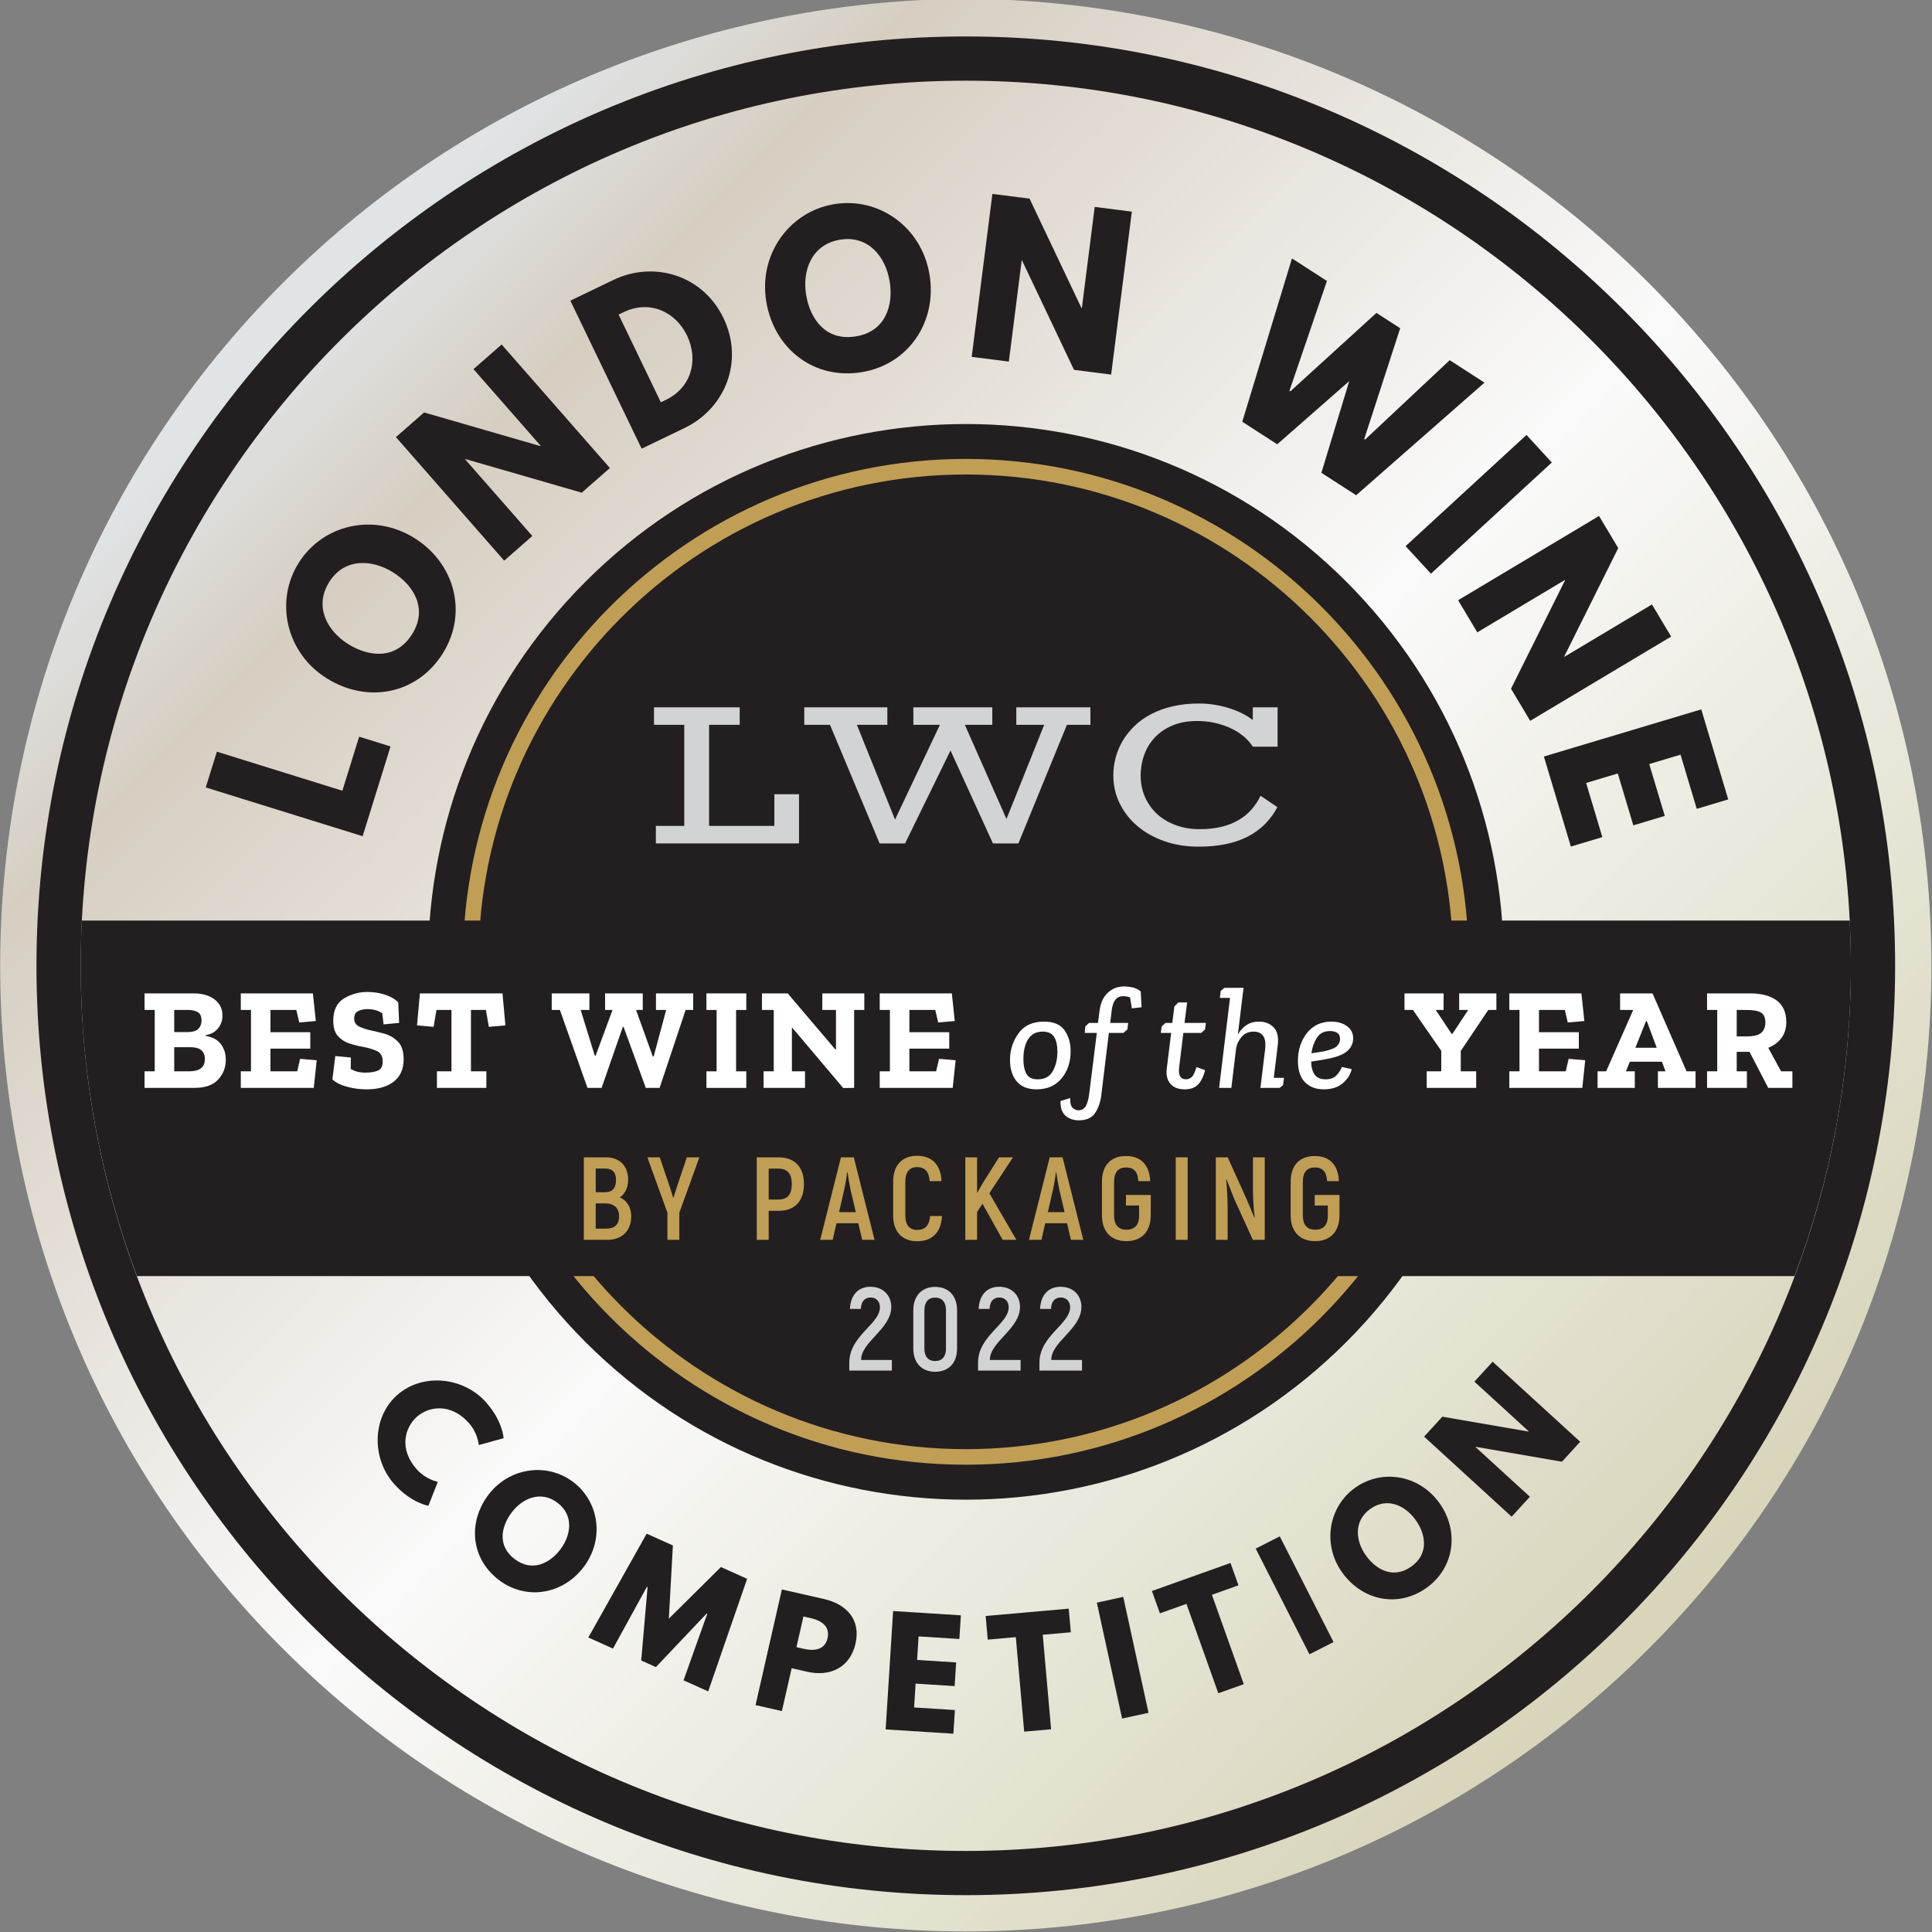
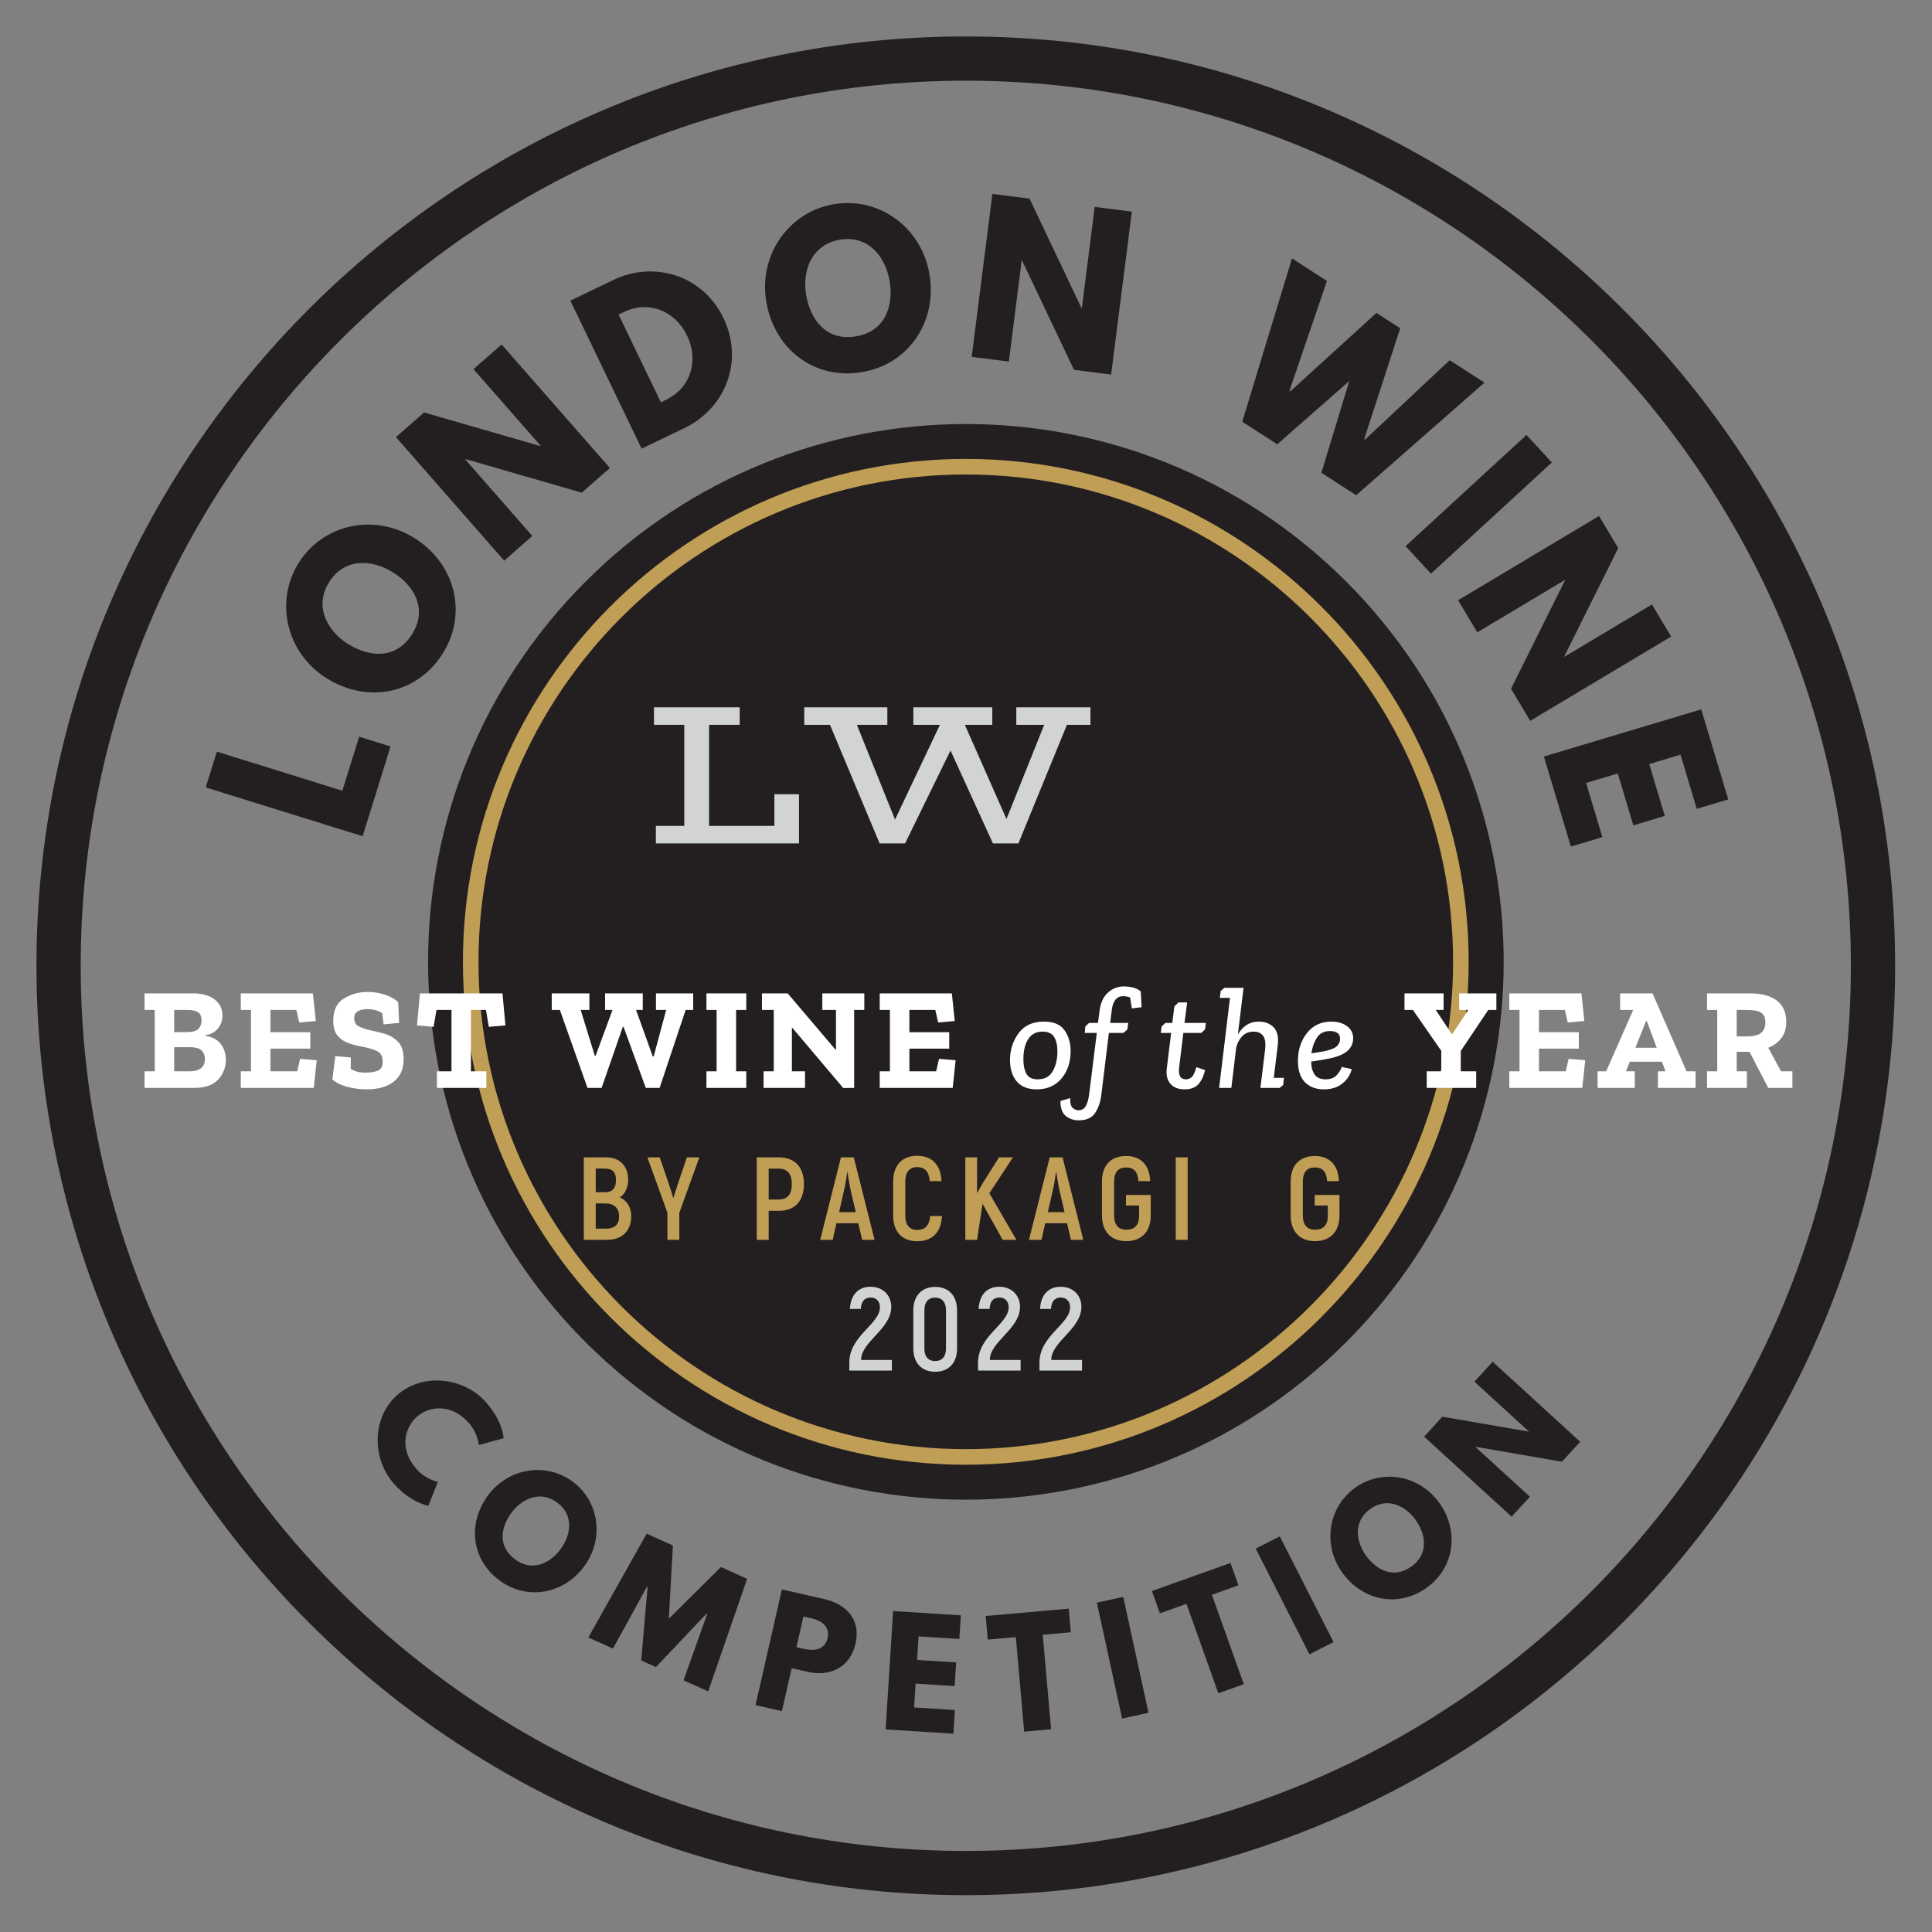
<svg xmlns="http://www.w3.org/2000/svg" width="100%" height="100%" viewBox="0 0 319 319" version="1.1" xml:space="preserve" style="fill-rule:evenodd;clip-rule:evenodd;stroke-linejoin:round;stroke-miterlimit:2;">
  <rect x="0" y="0" width="319" height="319" fill="#808080" stroke="none" />
  <g transform="matrix(1,0,0,1,-977.084,-512.049)">
    <g transform="matrix(4.167,0,0,4.167,930.097,465.059)">
      <g transform="matrix(54.119,54.119,54.119,-54.119,22.485,22.486)">
-         <path d="M0,0C-0,-0.276 0.224,-0.5 0.5,-0.5C0.776,-0.5 1,-0.276 1,-0C1,0.276 0.776,0.5 0.5,0.5C0.362,0.5 0.237,0.444 0.146,0.354C0.056,0.263 -0,0.138 0,0Z" style="fill:url(#_Linear1);fill-rule:nonzero;" />
-       </g>
+         </g>
    </g>
    <g transform="matrix(4.167,0,0,4.167,930.097,465.059)">
      <g transform="matrix(-0.707,0.707,0.707,0.707,70.858,49.39)">
        <path d="M15.07,-36.384C3.299,-36.385 -6.243,-26.844 -6.244,-15.072C-6.245,-3.302 3.299,6.242 15.07,6.243C26.841,6.243 36.383,-3.298 36.384,-15.069C36.384,-26.841 26.84,-36.385 15.07,-36.384" style="fill:rgb(35,31,32);fill-rule:nonzero;" />
      </g>
    </g>
    <g transform="matrix(4.167,0,0,4.167,930.097,465.059)">
      <g transform="matrix(1,0,0,1,49.544,68.698)">
        <path d="M0,-38.62C-10.646,-38.62 -19.308,-29.958 -19.308,-19.31C-19.308,-8.663 -10.646,0 0,0C10.646,0 19.309,-8.663 19.309,-19.31C19.309,-29.958 10.646,-38.62 0,-38.62M0,0.617C-10.986,0.617 -19.925,-8.322 -19.925,-19.31C-19.925,-30.299 -10.986,-39.237 0,-39.237C10.987,-39.237 19.926,-30.299 19.926,-19.31C19.926,-8.322 10.987,0.617 0,0.617" style="fill:rgb(192,158,86);fill-rule:nonzero;" />
      </g>
    </g>
    <g transform="matrix(4.167,0,0,4.167,930.097,465.059)">
      <g transform="matrix(1,0,0,1,49.545,84.618)">
        <path d="M0,-70.144C-19.338,-70.144 -35.071,-54.411 -35.071,-35.072C-35.071,-15.733 -19.338,0.001 0,0.001C19.338,0.001 35.07,-15.733 35.07,-35.072C35.07,-54.411 19.338,-70.144 0,-70.144M0,1.753C-20.306,1.753 -36.824,-14.766 -36.824,-35.072C-36.824,-55.377 -20.306,-71.897 0,-71.897C20.305,-71.897 36.824,-55.377 36.824,-35.072C36.824,-14.766 20.305,1.753 0,1.753" style="fill:rgb(35,31,32);fill-rule:nonzero;" />
      </g>
    </g>
    <g transform="matrix(4.167,0,0,4.167,930.097,465.059)">
      <g transform="matrix(1,0,0,1,84.57,61.841)">
-         <path d="M0,-14.087L-70.052,-14.087C-70.081,-13.493 -70.097,-12.896 -70.097,-12.295C-70.097,-7.97 -69.305,-3.828 -67.867,0L-2.185,0C-0.746,-3.828 0.046,-7.97 0.046,-12.295C0.046,-12.896 0.03,-13.493 0,-14.087" style="fill:rgb(35,31,32);fill-rule:nonzero;" />
-       </g>
+         </g>
    </g>
    <g transform="matrix(4.167,0,0,4.167,930.097,465.059)">
      <g transform="matrix(1,0,0,1,37.264,39.998)">
        <path d="M0,4.004L1.125,4.004L1.125,-0.001L-0.074,-0.001L-0.074,-0.694L3.322,-0.694L3.322,-0.001L2.108,-0.001L2.108,4.004L4.696,4.004L4.696,2.749L5.672,2.749L5.672,4.698L0,4.698L0,4.004Z" style="fill:rgb(209,211,212);fill-rule:nonzero;" />
      </g>
    </g>
    <g transform="matrix(4.167,0,0,4.167,930.097,465.059)">
      <g transform="matrix(1,0,0,1,44.163,44.003)">
        <path d="M0,-4.006L-1.019,-4.006L-1.019,-4.699L2.273,-4.699L2.273,-4.006L1.066,-4.006L2.578,-0.252L4.356,-4.006L3.304,-4.006L3.304,-4.699L6.432,-4.699L6.432,-4.006L5.344,-4.006L6.994,-0.274L8.488,-4.006L7.383,-4.006L7.383,-4.699L10.32,-4.699L10.32,-4.006L9.389,-4.006L7.466,0.693L6.457,0.693L4.776,-2.988L2.976,0.693L1.967,0.693L0,-4.006Z" style="fill:rgb(209,211,212);fill-rule:nonzero;" />
      </g>
    </g>
    <g transform="matrix(4.167,0,0,4.167,930.097,465.059)">
      <g transform="matrix(1,0,0,1,55.391,41.975)">
-         <path d="M0,0.027C0,-0.212 0.03,-0.45 0.093,-0.683C0.155,-0.916 0.249,-1.139 0.375,-1.35C0.5,-1.561 0.656,-1.756 0.844,-1.937C1.03,-2.118 1.251,-2.273 1.502,-2.405C1.754,-2.536 2.037,-2.638 2.354,-2.711C2.67,-2.786 3.017,-2.823 3.396,-2.823C3.597,-2.823 3.798,-2.807 3.997,-2.775C4.196,-2.744 4.388,-2.7 4.571,-2.643C4.754,-2.587 4.927,-2.518 5.091,-2.438C5.253,-2.356 5.398,-2.266 5.526,-2.168L5.526,-2.671L6.509,-2.671L6.509,-1.112L5.526,-1.112C5.433,-1.259 5.312,-1.396 5.163,-1.522C5.012,-1.647 4.841,-1.754 4.65,-1.843C4.46,-1.933 4.252,-2.003 4.027,-2.054C3.802,-2.105 3.568,-2.129 3.326,-2.129C2.944,-2.129 2.613,-2.07 2.33,-1.947C2.05,-1.827 1.817,-1.665 1.634,-1.465C1.447,-1.264 1.31,-1.035 1.219,-0.776C1.128,-0.518 1.082,-0.249 1.082,0.027C1.082,0.339 1.14,0.626 1.256,0.886C1.371,1.148 1.532,1.372 1.738,1.56C1.943,1.748 2.191,1.893 2.478,2C2.762,2.105 3.077,2.157 3.42,2.157C3.732,2.157 4.016,2.128 4.27,2.067C4.524,2.007 4.751,1.92 4.949,1.804C5.148,1.69 5.321,1.551 5.467,1.386C5.612,1.222 5.735,1.038 5.833,0.833L6.5,1.283C6.23,1.797 5.839,2.186 5.324,2.452C4.809,2.717 4.161,2.85 3.382,2.85C2.891,2.85 2.438,2.779 2.026,2.633C1.613,2.489 1.256,2.291 0.956,2.036C0.656,1.782 0.422,1.483 0.254,1.14C0.084,0.798 0,0.425 0,0.027" style="fill:rgb(209,211,212);fill-rule:nonzero;" />
-       </g>
+         </g>
    </g>
    <g transform="matrix(4.167,0,0,4.167,930.097,465.059)">
      <g transform="matrix(0.297,-0.955,0.955,0.297,0,0)">
        <path d="M-33.305,31.163L-34.788,31.163L-34.788,37.672L-31.064,37.672L-31.064,36.37L-33.305,36.37L-33.305,31.163Z" style="fill:rgb(35,31,32);fill-rule:nonzero;" />
      </g>
    </g>
    <g transform="matrix(4.167,0,0,4.167,930.097,465.059)">
      <g transform="matrix(0.528,-0.849,0.849,0.528,0,0)">
        <path d="M-19.612,40.736C-19.612,42.637 -18.255,44.112 -16.33,44.112C-14.461,44.112 -13.056,42.637 -13.056,40.736C-13.056,38.835 -14.524,37.367 -16.33,37.367C-18.121,37.367 -19.612,38.835 -19.612,40.736ZM-18.011,40.736C-18.011,39.766 -17.474,38.795 -16.33,38.795C-15.178,38.795 -14.658,39.766 -14.658,40.736C-14.658,41.706 -15.147,42.677 -16.33,42.677C-17.545,42.677 -18.011,41.706 -18.011,40.736Z" style="fill:rgb(35,31,32);fill-rule:nonzero;" />
      </g>
    </g>
    <g transform="matrix(4.167,0,0,4.167,930.097,465.059)">
      <g transform="matrix(0.752,-0.659,0.659,0.752,0,0)">
        <path d="M2.915,41.753L2.931,41.753L5.519,45.792L7.002,45.792L7.002,39.283L5.519,39.283L5.519,43.323L5.503,43.323L2.915,39.283L1.432,39.283L1.432,45.792L2.915,45.792L2.915,41.753Z" style="fill:rgb(35,31,32);fill-rule:nonzero;" />
      </g>
    </g>
    <g transform="matrix(4.167,0,0,4.167,930.097,465.059)">
      <g transform="matrix(0.901,-0.434,0.434,0.901,0,0)">
        <path d="M20.454,35.591L20.454,42.1L22.34,42.1C24.13,42.1 25.621,40.743 25.621,38.841C25.621,36.948 24.123,35.591 22.34,35.591L20.454,35.591ZM21.937,40.774L21.937,36.917L22.166,36.917C23.271,36.917 24.02,37.761 24.02,38.849C24.012,39.938 23.263,40.774 22.166,40.774L21.937,40.774Z" style="fill:rgb(35,31,32);fill-rule:nonzero;" />
      </g>
    </g>
    <g transform="matrix(4.167,0,0,4.167,930.097,465.059)">
      <g transform="matrix(0.986,-0.168,0.168,0.986,0,0)">
        <path d="M37.138,29.899C37.138,31.8 38.495,33.276 40.42,33.276C42.289,33.276 43.693,31.8 43.693,29.899C43.693,27.998 42.226,26.531 40.42,26.531C38.629,26.531 37.138,27.998 37.138,29.899ZM38.739,29.899C38.739,28.929 39.276,27.958 40.42,27.958C41.571,27.958 42.092,28.929 42.092,29.899C42.092,30.87 41.603,31.84 40.42,31.84C39.205,31.84 38.739,30.87 38.739,29.899Z" style="fill:rgb(35,31,32);fill-rule:nonzero;" />
      </g>
    </g>
    <g transform="matrix(4.167,0,0,4.167,930.097,465.059)">
      <g transform="matrix(0.992,0.126,-0.126,0.992,0,0)">
        <path d="M54.07,14.904L54.085,14.904L56.673,18.943L58.156,18.943L58.156,12.434L56.673,12.434L56.673,16.474L56.657,16.474L54.07,12.434L52.586,12.434L52.586,18.943L54.07,18.943L54.07,14.904Z" style="fill:rgb(35,31,32);fill-rule:nonzero;" />
      </g>
    </g>
    <g transform="matrix(4.167,0,0,4.167,930.097,465.059)">
      <g transform="matrix(0.84,0.542,-0.542,0.84,0,0)">
        <path d="M69.763,-9.287L71.404,-9.287L73.258,-15.795L71.617,-15.795L70.504,-11.33L70.465,-11.33L69.282,-15.795L68.161,-15.795L66.978,-11.33L66.938,-11.33L65.826,-15.795L64.177,-15.795L66.031,-9.287L67.68,-9.287L68.721,-12.94L69.763,-9.287Z" style="fill:rgb(35,31,32);fill-rule:nonzero;" />
      </g>
    </g>
    <g transform="matrix(4.167,0,0,4.167,930.097,465.059)">
      <g transform="matrix(0.677,0.736,-0.736,0.677,0,0)">
        <rect x="69.565" y="-33.514" width="1.483" height="6.508" style="fill:rgb(35,31,32);fill-rule:nonzero;" />
      </g>
    </g>
    <g transform="matrix(4.167,0,0,4.167,930.097,465.059)">
      <g transform="matrix(0.513,0.858,-0.858,0.513,0,0)">
        <path d="M67.032,-45.328L67.048,-45.328L69.636,-41.288L71.119,-41.288L71.119,-47.797L69.636,-47.797L69.636,-43.758L69.62,-43.758L67.032,-47.797L65.549,-47.797L65.549,-41.288L67.032,-41.288L67.032,-45.328Z" style="fill:rgb(35,31,32);fill-rule:nonzero;" />
      </g>
    </g>
    <g transform="matrix(4.167,0,0,4.167,930.097,465.059)">
      <g transform="matrix(0.287,0.958,-0.958,0.287,0,0)">
        <path d="M64.03,-64.07L60.306,-64.07L60.306,-57.561L64.03,-57.561L64.03,-58.863L61.79,-58.863L61.79,-60.173L63.935,-60.173L63.935,-61.474L61.79,-61.474L61.79,-62.768L64.03,-62.768L64.03,-64.07Z" style="fill:rgb(35,31,32);fill-rule:nonzero;" />
      </g>
    </g>
    <g transform="matrix(4.167,0,0,4.167,930.097,465.059)">
      <g transform="matrix(0.668,0.744,-0.744,0.668,0,0)">
        <path d="M70.29,25.755C69.213,25.755 68.74,25.003 68.74,24.371C68.74,23.744 69.213,22.992 70.29,22.992C70.837,22.992 71.213,23.283 71.213,23.283L71.669,22.371C71.669,22.371 71.145,21.938 70.125,21.938C68.792,21.938 67.578,23.032 67.578,24.382C67.578,25.727 68.797,26.81 70.125,26.81C71.145,26.81 71.669,26.376 71.669,26.376L71.213,25.465C71.213,25.465 70.837,25.755 70.29,25.755Z" style="fill:rgb(35,31,32);fill-rule:nonzero;" />
      </g>
    </g>
    <g transform="matrix(4.167,0,0,4.167,930.097,465.059)">
      <g transform="matrix(0.801,0.599,-0.599,0.801,0,0)">
        <path d="M66.741,38.13C66.741,39.503 67.721,40.568 69.111,40.568C70.461,40.568 71.476,39.503 71.476,38.13C71.476,36.757 70.416,35.697 69.111,35.697C67.818,35.697 66.741,36.757 66.741,38.13ZM67.898,38.13C67.898,37.429 68.285,36.728 69.111,36.728C69.943,36.728 70.319,37.429 70.319,38.13C70.319,38.831 69.966,39.531 69.111,39.531C68.234,39.531 67.898,38.831 67.898,38.13Z" style="fill:rgb(35,31,32);fill-rule:nonzero;" />
      </g>
    </g>
    <g transform="matrix(4.167,0,0,4.167,930.097,465.059)">
      <g transform="matrix(0.912,0.41,-0.41,0.912,0,0)">
        <path d="M66.917,55.287L67.988,55.287L67.566,50.586L66.427,50.586L65.384,53.298L64.341,50.586L63.202,50.586L62.78,55.287L63.851,55.287L64.074,52.5L64.102,52.5L65.065,55.258L65.703,55.258L66.666,52.5L66.694,52.5L66.917,55.287Z" style="fill:rgb(35,31,32);fill-rule:nonzero;" />
      </g>
    </g>
    <g transform="matrix(4.167,0,0,4.167,930.097,465.059)">
      <g transform="matrix(0.975,0.222,-0.222,0.975,0,0)">
        <path d="M57.691,63.025L57.691,67.725L58.762,67.725L58.762,65.982L59.406,65.982C60.323,65.982 61.013,65.441 61.013,64.472C61.013,63.498 60.323,63.025 59.406,63.025L57.691,63.025ZM58.762,65.127L58.762,63.88L59.064,63.88C59.486,63.88 59.884,64.022 59.884,64.506C59.884,64.985 59.486,65.127 59.064,65.127L58.762,65.127Z" style="fill:rgb(35,31,32);fill-rule:nonzero;" />
      </g>
    </g>
    <g transform="matrix(4.167,0,0,4.167,930.097,465.059)">
      <g transform="matrix(0.998,0.063,-0.063,0.998,0,0)">
        <path d="M53.995,72.025L51.305,72.025L51.305,76.725L53.995,76.725L53.995,75.785L52.376,75.785L52.376,74.839L53.926,74.839L53.926,73.899L52.376,73.899L52.376,72.965L53.995,72.965L53.995,72.025Z" style="fill:rgb(35,31,32);fill-rule:nonzero;" />
      </g>
    </g>
    <g transform="matrix(4.167,0,0,4.167,930.097,465.059)">
      <g transform="matrix(0.996,-0.088,0.088,0.996,0,0)">
        <path d="M43.514,80.396L44.631,80.396L44.631,84.156L45.702,84.156L45.702,80.396L46.819,80.396L46.819,79.456L43.514,79.456L43.514,80.396Z" style="fill:rgb(35,31,32);fill-rule:nonzero;" />
      </g>
    </g>
    <g transform="matrix(4.167,0,0,4.167,930.097,465.059)">
      <g transform="matrix(0.977,-0.213,0.213,0.977,0,0)">
        <rect x="37.554" y="84.728" width="1.071" height="4.701" style="fill:rgb(35,31,32);fill-rule:nonzero;" />
      </g>
    </g>
    <g transform="matrix(4.167,0,0,4.167,930.097,465.059)">
      <g transform="matrix(0.942,-0.336,0.336,0.942,0,0)">
        <path d="M28.64,90.05L29.757,90.05L29.757,93.81L30.828,93.81L30.828,90.05L31.945,90.05L31.945,89.11L28.64,89.11L28.64,90.05Z" style="fill:rgb(35,31,32);fill-rule:nonzero;" />
      </g>
    </g>
    <g transform="matrix(4.167,0,0,4.167,930.097,465.059)">
      <g transform="matrix(0.891,-0.453,0.453,0.891,0,0)">
        <rect x="21.494" y="92.453" width="1.071" height="4.701" style="fill:rgb(35,31,32);fill-rule:nonzero;" />
      </g>
    </g>
    <g transform="matrix(4.167,0,0,4.167,930.097,465.059)">
      <g transform="matrix(0.811,-0.585,0.585,0.811,0,0)">
        <path d="M9.229,97.401C9.229,98.774 10.209,99.84 11.599,99.84C12.95,99.84 13.964,98.774 13.964,97.401C13.964,96.028 12.904,94.968 11.599,94.968C10.306,94.968 9.229,96.028 9.229,97.401ZM10.386,97.401C10.386,96.701 10.773,96 11.599,96C12.431,96 12.807,96.701 12.807,97.401C12.807,98.102 12.454,98.803 11.599,98.803C10.722,98.803 10.386,98.102 10.386,97.401Z" style="fill:rgb(35,31,32);fill-rule:nonzero;" />
      </g>
    </g>
    <g transform="matrix(4.167,0,0,4.167,930.097,465.059)">
      <g transform="matrix(0.675,-0.738,0.738,0.675,0,0)">
        <path d="M-3.56,97.76L-3.548,97.76L-1.679,100.677L-0.608,100.677L-0.608,95.977L-1.679,95.977L-1.679,98.894L-1.691,98.894L-3.56,95.977L-4.631,95.977L-4.631,100.677L-3.56,100.677L-3.56,97.76Z" style="fill:rgb(35,31,32);fill-rule:nonzero;" />
      </g>
    </g>
    <g transform="matrix(4.167,0,0,4.167,930.097,465.059)">
      <g transform="matrix(0.889,0,0,1,1.863,1.42109e-14)">
        <path d="M20.653,53.272C20.653,53.571 20.54,53.832 20.313,54.052C20.086,54.273 19.731,54.384 19.247,54.384L17.031,54.384L17.031,53.727L17.485,53.727L17.485,51.296L17.031,51.296L17.031,50.639L19.221,50.639C19.606,50.639 19.916,50.719 20.151,50.878C20.387,51.038 20.504,51.25 20.504,51.515C20.504,51.711 20.437,51.882 20.304,52.028C20.17,52.173 19.982,52.264 19.74,52.298L19.74,52.321C20.042,52.36 20.27,52.465 20.423,52.638C20.577,52.811 20.653,53.022 20.653,53.272ZM19.571,51.716C19.571,51.548 19.514,51.435 19.4,51.379C19.285,51.324 19.15,51.296 18.995,51.296L18.353,51.296L18.353,52.172L18.93,52.172C19.176,52.172 19.344,52.127 19.435,52.039C19.526,51.951 19.571,51.843 19.571,51.716ZM19.72,53.243C19.72,52.928 19.506,52.771 19.079,52.771L18.353,52.771L18.353,53.727L19.02,53.727C19.487,53.727 19.72,53.566 19.72,53.243Z" style="fill:white;fill-rule:nonzero;" />
        <path d="M24.574,54.384L21.321,54.384L21.321,53.727L21.775,53.727L21.775,51.296L21.321,51.296L21.321,50.639L24.535,50.639L24.665,51.734L23.926,51.791L23.796,51.296L22.643,51.296L22.643,52.177L24.418,52.177L24.418,52.828L22.643,52.828L22.643,53.727L23.835,53.727L23.965,53.232L24.704,53.289L24.574,54.384Z" style="fill:white;fill-rule:nonzero;" />
        <path d="M28.579,53.249C28.579,53.637 28.432,53.932 28.138,54.136C27.844,54.339 27.44,54.441 26.926,54.441C26.641,54.441 26.357,54.409 26.074,54.343C25.791,54.278 25.568,54.18 25.403,54.049L25.533,53.122L26.226,53.18L26.22,53.635C26.367,53.704 26.492,53.745 26.596,53.759C26.7,53.772 26.788,53.779 26.862,53.779C27.09,53.779 27.278,53.753 27.425,53.701C27.572,53.649 27.646,53.529 27.646,53.341C27.646,53.134 27.559,52.994 27.386,52.923C27.214,52.852 27.011,52.798 26.777,52.759C26.574,52.728 26.37,52.683 26.165,52.624C25.96,52.564 25.788,52.466 25.65,52.33C25.511,52.194 25.442,51.991 25.442,51.722C25.442,51.304 25.602,51.009 25.922,50.838C26.242,50.667 26.592,50.582 26.972,50.582C27.248,50.582 27.512,50.619 27.762,50.694C28.013,50.769 28.205,50.87 28.339,50.996L28.378,51.809L27.685,51.866L27.626,51.428C27.518,51.363 27.409,51.319 27.299,51.296C27.189,51.273 27.082,51.261 26.978,51.261C26.805,51.261 26.662,51.288 26.547,51.342C26.433,51.396 26.376,51.49 26.376,51.624C26.376,51.782 26.449,51.891 26.596,51.953C26.743,52.014 26.911,52.064 27.101,52.102C27.274,52.133 27.476,52.176 27.707,52.232C27.938,52.288 28.141,52.391 28.316,52.543C28.491,52.695 28.579,52.93 28.579,53.249Z" style="fill:white;fill-rule:nonzero;" />
        <path d="M33.115,51.907L32.376,51.964L32.247,51.296L31.579,51.296L31.579,53.727L32.266,53.727L32.266,54.384L30.063,54.384L30.063,53.727L30.711,53.727L30.711,51.296L30.043,51.296L29.914,51.964L29.175,51.907L29.305,50.639L32.985,50.639L33.115,51.907Z" style="fill:white;fill-rule:nonzero;" />
        <path d="M41.485,51.296L41.148,51.296L39.988,54.384L39.373,54.384L38.381,51.964L38.349,51.964L37.403,54.384L36.774,54.384L35.543,51.296L35.18,51.296L35.18,50.639L36.858,50.639L36.858,51.296L36.47,51.296L37.098,53.105L37.137,53.105L37.889,51.296L37.558,51.296L37.558,50.639L39.237,50.639L39.237,51.296L38.939,51.296L39.684,53.139L39.723,53.139L40.28,51.296L39.826,51.296L39.826,50.639L41.485,50.639L41.485,51.296Z" style="fill:white;fill-rule:nonzero;" />
        <path d="M43.851,54.384L42.075,54.384L42.075,53.727L42.529,53.727L42.529,51.296L42.075,51.296L42.075,50.639L43.851,50.639L43.851,51.296L43.397,51.296L43.397,53.727L43.851,53.727L43.851,54.384Z" style="fill:white;fill-rule:nonzero;" />
        <path d="M49.112,51.296L48.659,51.296L48.659,54.384L48.173,54.389L45.911,52.01L45.885,52.01L45.885,53.727L46.469,53.727L46.469,54.384L44.622,54.384L44.622,53.727L45.075,53.727L45.075,51.296L44.55,51.296L44.55,50.639L45.697,50.639L47.823,52.863L47.849,52.863L47.849,51.296L47.24,51.296L47.24,50.639L49.112,50.639L49.112,51.296Z" style="fill:white;fill-rule:nonzero;" />
        <path d="M53.052,54.384L49.799,54.384L49.799,53.727L50.253,53.727L50.253,51.296L49.799,51.296L49.799,50.639L53.014,50.639L53.143,51.734L52.404,51.791L52.275,51.296L51.121,51.296L51.121,52.177L52.897,52.177L52.897,52.828L51.121,52.828L51.121,53.727L52.314,53.727L52.443,53.232L53.182,53.289L53.052,54.384Z" style="fill:white;fill-rule:nonzero;" />
        <path d="M55.606,53.283C55.606,52.884 55.732,52.53 55.985,52.221C56.238,51.911 56.617,51.757 57.122,51.757C57.546,51.757 57.849,51.87 58.033,52.097C58.216,52.323 58.308,52.602 58.308,52.932C58.308,53.362 58.173,53.721 57.903,54.009C57.633,54.297 57.263,54.441 56.792,54.441C56.399,54.441 56.103,54.336 55.904,54.124C55.705,53.913 55.606,53.633 55.606,53.283ZM56.202,53.249C56.202,53.483 56.246,53.674 56.335,53.822C56.424,53.97 56.593,54.044 56.844,54.044C57.155,54.044 57.378,53.935 57.514,53.718C57.65,53.501 57.719,53.245 57.719,52.949C57.719,52.7 57.67,52.505 57.573,52.365C57.476,52.224 57.304,52.154 57.058,52.154C56.772,52.154 56.559,52.253 56.416,52.451C56.273,52.649 56.202,52.915 56.202,53.249Z" style="fill:white;fill-rule:nonzero;" />
        <path d="M60.699,50.363C60.812,50.363 60.933,50.375 61.062,50.4C61.192,50.425 61.315,50.478 61.432,50.559L61.471,51.187L61.036,51.233L60.959,50.801C60.907,50.781 60.853,50.768 60.797,50.76C60.74,50.753 60.691,50.749 60.648,50.749C60.362,50.749 60.194,50.931 60.142,51.296L60.071,51.809L60.874,51.809L60.836,52.068L60.661,52.206L60.013,52.206L59.676,54.66C59.637,54.944 59.545,55.183 59.4,55.377C59.255,55.571 59.012,55.668 58.671,55.668C58.438,55.668 58.242,55.609 58.085,55.49C57.927,55.371 57.85,55.175 57.855,54.902L58.289,54.787C58.284,54.994 58.324,55.127 58.409,55.184C58.493,55.242 58.572,55.271 58.645,55.271C58.805,55.271 58.92,55.212 58.989,55.095C59.058,54.978 59.105,54.831 59.131,54.654L59.475,52.206L58.937,52.206L58.963,51.947L59.131,51.809L59.527,51.809L59.598,51.325C59.641,51.018 59.763,50.78 59.964,50.613C60.165,50.446 60.41,50.363 60.699,50.363Z" style="fill:white;fill-rule:nonzero;" />
        <path d="M62.367,51.947L62.535,51.809L62.84,51.809L62.93,51.158L63.112,50.996L63.501,50.996L63.384,51.809L64.337,51.809L64.298,52.068L64.129,52.206L63.332,52.206L63.144,53.577C63.101,53.888 63.203,54.044 63.449,54.044C63.54,54.044 63.623,54.016 63.698,53.96C63.774,53.905 63.846,53.771 63.915,53.56L64.304,53.681C64.226,53.942 64.118,54.134 63.98,54.257C63.842,54.38 63.645,54.441 63.391,54.441C63.11,54.441 62.898,54.368 62.755,54.222C62.613,54.076 62.559,53.877 62.593,53.623L62.788,52.206L62.328,52.206L62.367,51.947Z" style="fill:white;fill-rule:nonzero;" />
        <path d="M64.998,50.541L65.16,50.42L66.015,50.42L65.762,52.269C65.862,52.112 65.989,51.987 66.145,51.895C66.3,51.803 66.486,51.757 66.702,51.757C66.974,51.757 67.193,51.834 67.36,51.987C67.526,52.141 67.585,52.381 67.538,52.707L67.363,53.986L67.817,53.986L67.778,54.274L67.622,54.384L66.767,54.384L66.974,52.88C67.009,52.619 66.98,52.433 66.887,52.321C66.794,52.21 66.654,52.154 66.469,52.154C66.248,52.154 66.072,52.22 65.941,52.35C65.809,52.481 65.723,52.632 65.685,52.805L65.685,52.811L65.471,54.384L64.926,54.384L65.412,50.818L64.959,50.818L64.998,50.541Z" style="fill:white;fill-rule:nonzero;" />
        <path d="M69.676,54.044C69.879,54.044 70.036,53.995 70.146,53.897C70.256,53.799 70.34,53.685 70.396,53.554L70.836,53.64C70.78,53.856 70.645,54.043 70.431,54.202C70.217,54.362 69.938,54.441 69.592,54.441C69.242,54.441 68.962,54.347 68.753,54.159C68.543,53.971 68.439,53.688 68.439,53.312C68.439,52.882 68.573,52.515 68.84,52.212C69.108,51.909 69.471,51.757 69.929,51.757C70.206,51.757 70.437,51.816 70.622,51.935C70.808,52.054 70.901,52.216 70.901,52.419C70.901,52.607 70.822,52.769 70.665,52.903C70.507,53.038 70.24,53.141 69.864,53.214C69.743,53.237 69.612,53.259 69.469,53.28C69.326,53.302 69.18,53.322 69.028,53.341C69.033,53.56 69.085,53.732 69.184,53.857C69.283,53.981 69.447,54.044 69.676,54.044ZM69.612,52.932C69.918,52.871 70.113,52.798 70.195,52.713C70.277,52.629 70.318,52.542 70.318,52.454C70.318,52.335 70.276,52.251 70.192,52.203C70.107,52.155 70,52.131 69.871,52.131C69.603,52.131 69.405,52.222 69.278,52.405C69.15,52.587 69.072,52.79 69.041,53.013C69.162,52.997 69.269,52.983 69.362,52.969C69.455,52.956 69.538,52.943 69.612,52.932Z" style="fill:white;fill-rule:nonzero;" />
        <path d="M77.284,51.296L76.922,51.296L75.697,52.92L75.697,53.727L76.384,53.727L76.384,54.384L74.18,54.384L74.18,53.727L74.828,53.727L74.828,52.915L73.565,51.296L73.189,51.296L73.189,50.639L74.932,50.639L74.932,51.296L74.582,51.296L75.289,52.241L75.327,52.241L76.027,51.296L75.626,51.296L75.626,50.639L77.284,50.639L77.284,51.296Z" style="fill:white;fill-rule:nonzero;" />
        <path d="M81.114,54.384L77.861,54.384L77.861,53.727L78.315,53.727L78.315,51.296L77.861,51.296L77.861,50.639L81.075,50.639L81.205,51.734L80.466,51.791L80.337,51.296L79.183,51.296L79.183,52.177L80.959,52.177L80.959,52.828L79.183,52.828L79.183,53.727L80.376,53.727L80.505,53.232L81.244,53.289L81.114,54.384Z" style="fill:white;fill-rule:nonzero;" />
        <path d="M86.162,54.384L84.484,54.384L84.484,53.727L84.821,53.727L84.665,53.347L83.233,53.347L83.058,53.727L83.454,53.727L83.454,54.384L81.795,54.384L81.795,53.727L82.177,53.727L83.382,51.296L82.799,51.296L82.799,50.639L84.244,50.639L85.761,53.727L86.162,53.727L86.162,54.384ZM84.432,52.794L83.991,51.74L83.953,51.74L83.48,52.794L84.432,52.794Z" style="fill:white;fill-rule:nonzero;" />
        <path d="M90.478,54.384L89.402,54.384L88.567,52.955L87.996,52.955L87.996,53.727L88.45,53.727L88.45,54.384L86.674,54.384L86.674,53.727L87.128,53.727L87.128,51.296L86.674,51.296L86.674,50.639L88.579,50.639C89.102,50.639 89.504,50.734 89.785,50.924C90.066,51.115 90.206,51.398 90.206,51.774C90.206,52.028 90.133,52.24 89.986,52.411C89.839,52.582 89.644,52.709 89.402,52.794L89.973,53.727L90.478,53.727L90.478,54.384ZM89.273,51.791C89.273,51.603 89.21,51.474 89.085,51.403C88.96,51.331 88.739,51.296 88.424,51.296L87.996,51.296L87.996,52.344L88.411,52.344C88.744,52.344 88.97,52.296 89.091,52.2C89.212,52.104 89.273,51.968 89.273,51.791Z" style="fill:white;fill-rule:nonzero;" />
        <path d="M38.213,58.723C38.439,58.597 38.586,58.34 38.586,58.022C38.586,57.476 38.203,57.135 37.609,57.135L36.611,57.135L36.611,60.404L37.662,60.404C38.303,60.404 38.723,60.054 38.723,59.47C38.723,59.115 38.529,58.84 38.213,58.723ZM37.546,57.579C37.888,57.579 38.045,57.728 38.045,58.036C38.045,58.354 37.882,58.517 37.562,58.517L37.141,58.517L37.141,57.579L37.546,57.579ZM37.593,59.961L37.141,59.961L37.141,58.961L37.572,58.961C37.945,58.961 38.182,59.134 38.182,59.47C38.182,59.802 37.982,59.961 37.593,59.961Z" style="fill:rgb(192,158,86);fill-rule:nonzero;" />
        <path d="M40.336,60.404L40.867,60.404L40.867,59.33L41.76,57.135L41.203,57.135L40.793,58.214L40.604,58.737L40.593,58.737C40.541,58.573 40.462,58.363 40.41,58.223L39.994,57.135L39.443,57.135L40.336,59.33L40.336,60.404Z" style="fill:rgb(192,158,86);fill-rule:nonzero;" />
        <path d="M45.291,57.135L44.319,57.135L44.319,60.404L44.85,60.404L44.85,59.255L45.291,59.255C46.011,59.255 46.421,58.877 46.421,58.19C46.421,57.522 46.011,57.135 45.291,57.135ZM45.286,58.807L44.85,58.807L44.85,57.583L45.286,57.583C45.685,57.583 45.88,57.789 45.88,58.19C45.88,58.611 45.685,58.807 45.286,58.807Z" style="fill:rgb(192,158,86);fill-rule:nonzero;" />
        <path d="M49.016,60.404L49.568,60.404L48.643,57.135L48.071,57.135L47.146,60.404L47.703,60.404L47.871,59.746L48.843,59.746L49.016,60.404ZM47.987,59.307L48.212,58.429C48.27,58.214 48.323,57.901 48.349,57.728L48.365,57.728C48.391,57.901 48.449,58.214 48.501,58.429L48.733,59.307L47.987,59.307Z" style="fill:rgb(192,158,86);fill-rule:nonzero;" />
        <path d="M51.465,60.46C52.143,60.46 52.537,60.105 52.574,59.461L52.048,59.461C52.011,59.834 51.822,60.012 51.465,60.012C51.144,60.012 50.939,59.83 50.939,59.442L50.939,58.097C50.939,57.705 51.144,57.522 51.454,57.522C51.806,57.522 51.996,57.695 52.027,58.078L52.552,58.078C52.521,57.429 52.127,57.074 51.46,57.074C50.813,57.074 50.398,57.434 50.398,58.097L50.398,59.442C50.398,60.101 50.819,60.46 51.465,60.46Z" style="fill:rgb(192,158,86);fill-rule:nonzero;" />
-         <path d="M55.279,60.404L55.889,60.404L54.686,58.559L55.737,57.135L55.117,57.135L54.381,58.172L54.139,58.555L54.139,57.135L53.614,57.135L53.614,60.404L54.139,60.404L54.139,59.297L54.381,58.975L55.279,60.404Z" style="fill:rgb(192,158,86);fill-rule:nonzero;" />
+         <path d="M55.279,60.404L55.889,60.404L54.686,58.559L55.737,57.135L55.117,57.135L54.381,58.172L54.139,58.555L54.139,57.135L53.614,57.135L53.614,60.404L54.139,60.404L54.381,58.975L55.279,60.404Z" style="fill:rgb(192,158,86);fill-rule:nonzero;" />
        <path d="M58.322,60.404L58.873,60.404L57.949,57.135L57.376,57.135L56.451,60.404L57.008,60.404L57.176,59.746L58.148,59.746L58.322,60.404ZM57.292,59.307L57.518,58.429C57.576,58.214 57.628,57.901 57.654,57.728L57.67,57.728C57.696,57.901 57.754,58.214 57.807,58.429L58.038,59.307L57.292,59.307Z" style="fill:rgb(192,158,86);fill-rule:nonzero;" />
        <path d="M60.791,60.456C61.453,60.456 61.868,60.096 61.879,59.456L61.879,58.625L60.775,58.625L60.775,59.045L61.359,59.045L61.359,59.456C61.359,59.83 61.148,60.003 60.796,60.003C60.455,60.003 60.245,59.83 60.245,59.433L60.245,58.106C60.245,57.709 60.444,57.536 60.781,57.536C61.117,57.536 61.306,57.7 61.327,58.078L61.853,58.078C61.826,57.434 61.432,57.083 60.781,57.083C60.113,57.083 59.704,57.438 59.704,58.102L59.704,59.433C59.704,60.096 60.129,60.456 60.791,60.456Z" style="fill:rgb(192,158,86);fill-rule:nonzero;" />
        <rect x="62.993" y="57.135" width="0.531" height="3.269" style="fill:rgb(192,158,86);fill-rule:nonzero;" />
-         <path d="M66.434,57.135L66.434,58.41C66.434,58.699 66.466,59.19 66.508,59.512L66.492,59.522C66.403,59.325 66.266,59.022 66.156,58.802L65.31,57.135L64.779,57.135L64.779,60.404L65.305,60.404L65.305,59.143C65.305,58.835 65.278,58.345 65.242,58.018L65.257,58.008C65.347,58.218 65.499,58.559 65.609,58.802L66.429,60.404L66.96,60.404L66.96,57.135L66.434,57.135Z" style="fill:rgb(192,158,86);fill-rule:nonzero;" />
        <path d="M69.203,60.456C69.865,60.456 70.28,60.096 70.291,59.456L70.291,58.625L69.187,58.625L69.187,59.045L69.771,59.045L69.771,59.456C69.771,59.83 69.561,60.003 69.208,60.003C68.867,60.003 68.657,59.83 68.657,59.433L68.657,58.106C68.657,57.709 68.856,57.536 69.193,57.536C69.529,57.536 69.718,57.7 69.739,58.078L70.265,58.078C70.238,57.434 69.844,57.083 69.193,57.083C68.525,57.083 68.116,57.438 68.116,58.102L68.116,59.433C68.116,60.096 68.541,60.456 69.203,60.456Z" style="fill:rgb(192,158,86);fill-rule:nonzero;" />
        <path d="M48.443,65.585L50.34,65.585L50.34,65.165L48.969,65.165C48.969,64.436 50.314,63.941 50.314,63.058C50.314,62.647 49.993,62.264 49.384,62.264C48.843,62.264 48.501,62.586 48.47,63.142L48.958,63.142C48.969,62.843 49.132,62.689 49.389,62.689C49.668,62.689 49.809,62.867 49.809,63.072C49.809,63.749 48.443,64.198 48.443,65.272L48.443,65.585Z" style="fill:rgb(209,211,212);fill-rule:nonzero;" />
        <path d="M52.268,65.632C52.873,65.632 53.246,65.281 53.246,64.716L53.246,63.194C53.246,62.624 52.873,62.269 52.268,62.269C51.675,62.269 51.296,62.624 51.296,63.194L51.296,64.716C51.296,65.281 51.675,65.632 52.268,65.632ZM52.268,65.207C51.964,65.207 51.79,65.029 51.79,64.716L51.79,63.194C51.79,62.871 51.964,62.694 52.268,62.694C52.578,62.694 52.752,62.871 52.752,63.194L52.752,64.716C52.752,65.029 52.578,65.207 52.268,65.207Z" style="fill:rgb(209,211,212);fill-rule:nonzero;" />
        <path d="M54.181,65.585L56.078,65.585L56.078,65.165L54.706,65.165C54.706,64.436 56.052,63.941 56.052,63.058C56.052,62.647 55.731,62.264 55.121,62.264C54.58,62.264 54.239,62.586 54.207,63.142L54.696,63.142C54.706,62.843 54.869,62.689 55.127,62.689C55.405,62.689 55.547,62.867 55.547,63.072C55.547,63.749 54.181,64.198 54.181,65.272L54.181,65.585Z" style="fill:rgb(209,211,212);fill-rule:nonzero;" />
        <path d="M56.918,65.585L58.815,65.585L58.815,65.165L57.444,65.165C57.444,64.436 58.789,63.941 58.789,63.058C58.789,62.647 58.468,62.264 57.859,62.264C57.318,62.264 56.976,62.586 56.945,63.142L57.433,63.142C57.444,62.843 57.607,62.689 57.864,62.689C58.143,62.689 58.285,62.867 58.285,63.072C58.285,63.749 56.918,64.198 56.918,65.272L56.918,65.585Z" style="fill:rgb(209,211,212);fill-rule:nonzero;" />
      </g>
    </g>
  </g>
  <defs>
    <linearGradient id="_Linear1" x1="0" y1="0" x2="1" y2="0" gradientUnits="userSpaceOnUse" gradientTransform="matrix(1,0,0,-1,0,2.95828e-06)">
      <stop offset="0" style="stop-color:rgb(224,228,230);stop-opacity:1" />
      <stop offset="0.01" style="stop-color:rgb(224,228,230);stop-opacity:1" />
      <stop offset="0.12" style="stop-color:rgb(214,206,193);stop-opacity:1" />
      <stop offset="0.52" style="stop-color:rgb(250,250,250);stop-opacity:1" />
      <stop offset="1" style="stop-color:rgb(216,213,187);stop-opacity:1" />
    </linearGradient>
  </defs>
</svg>